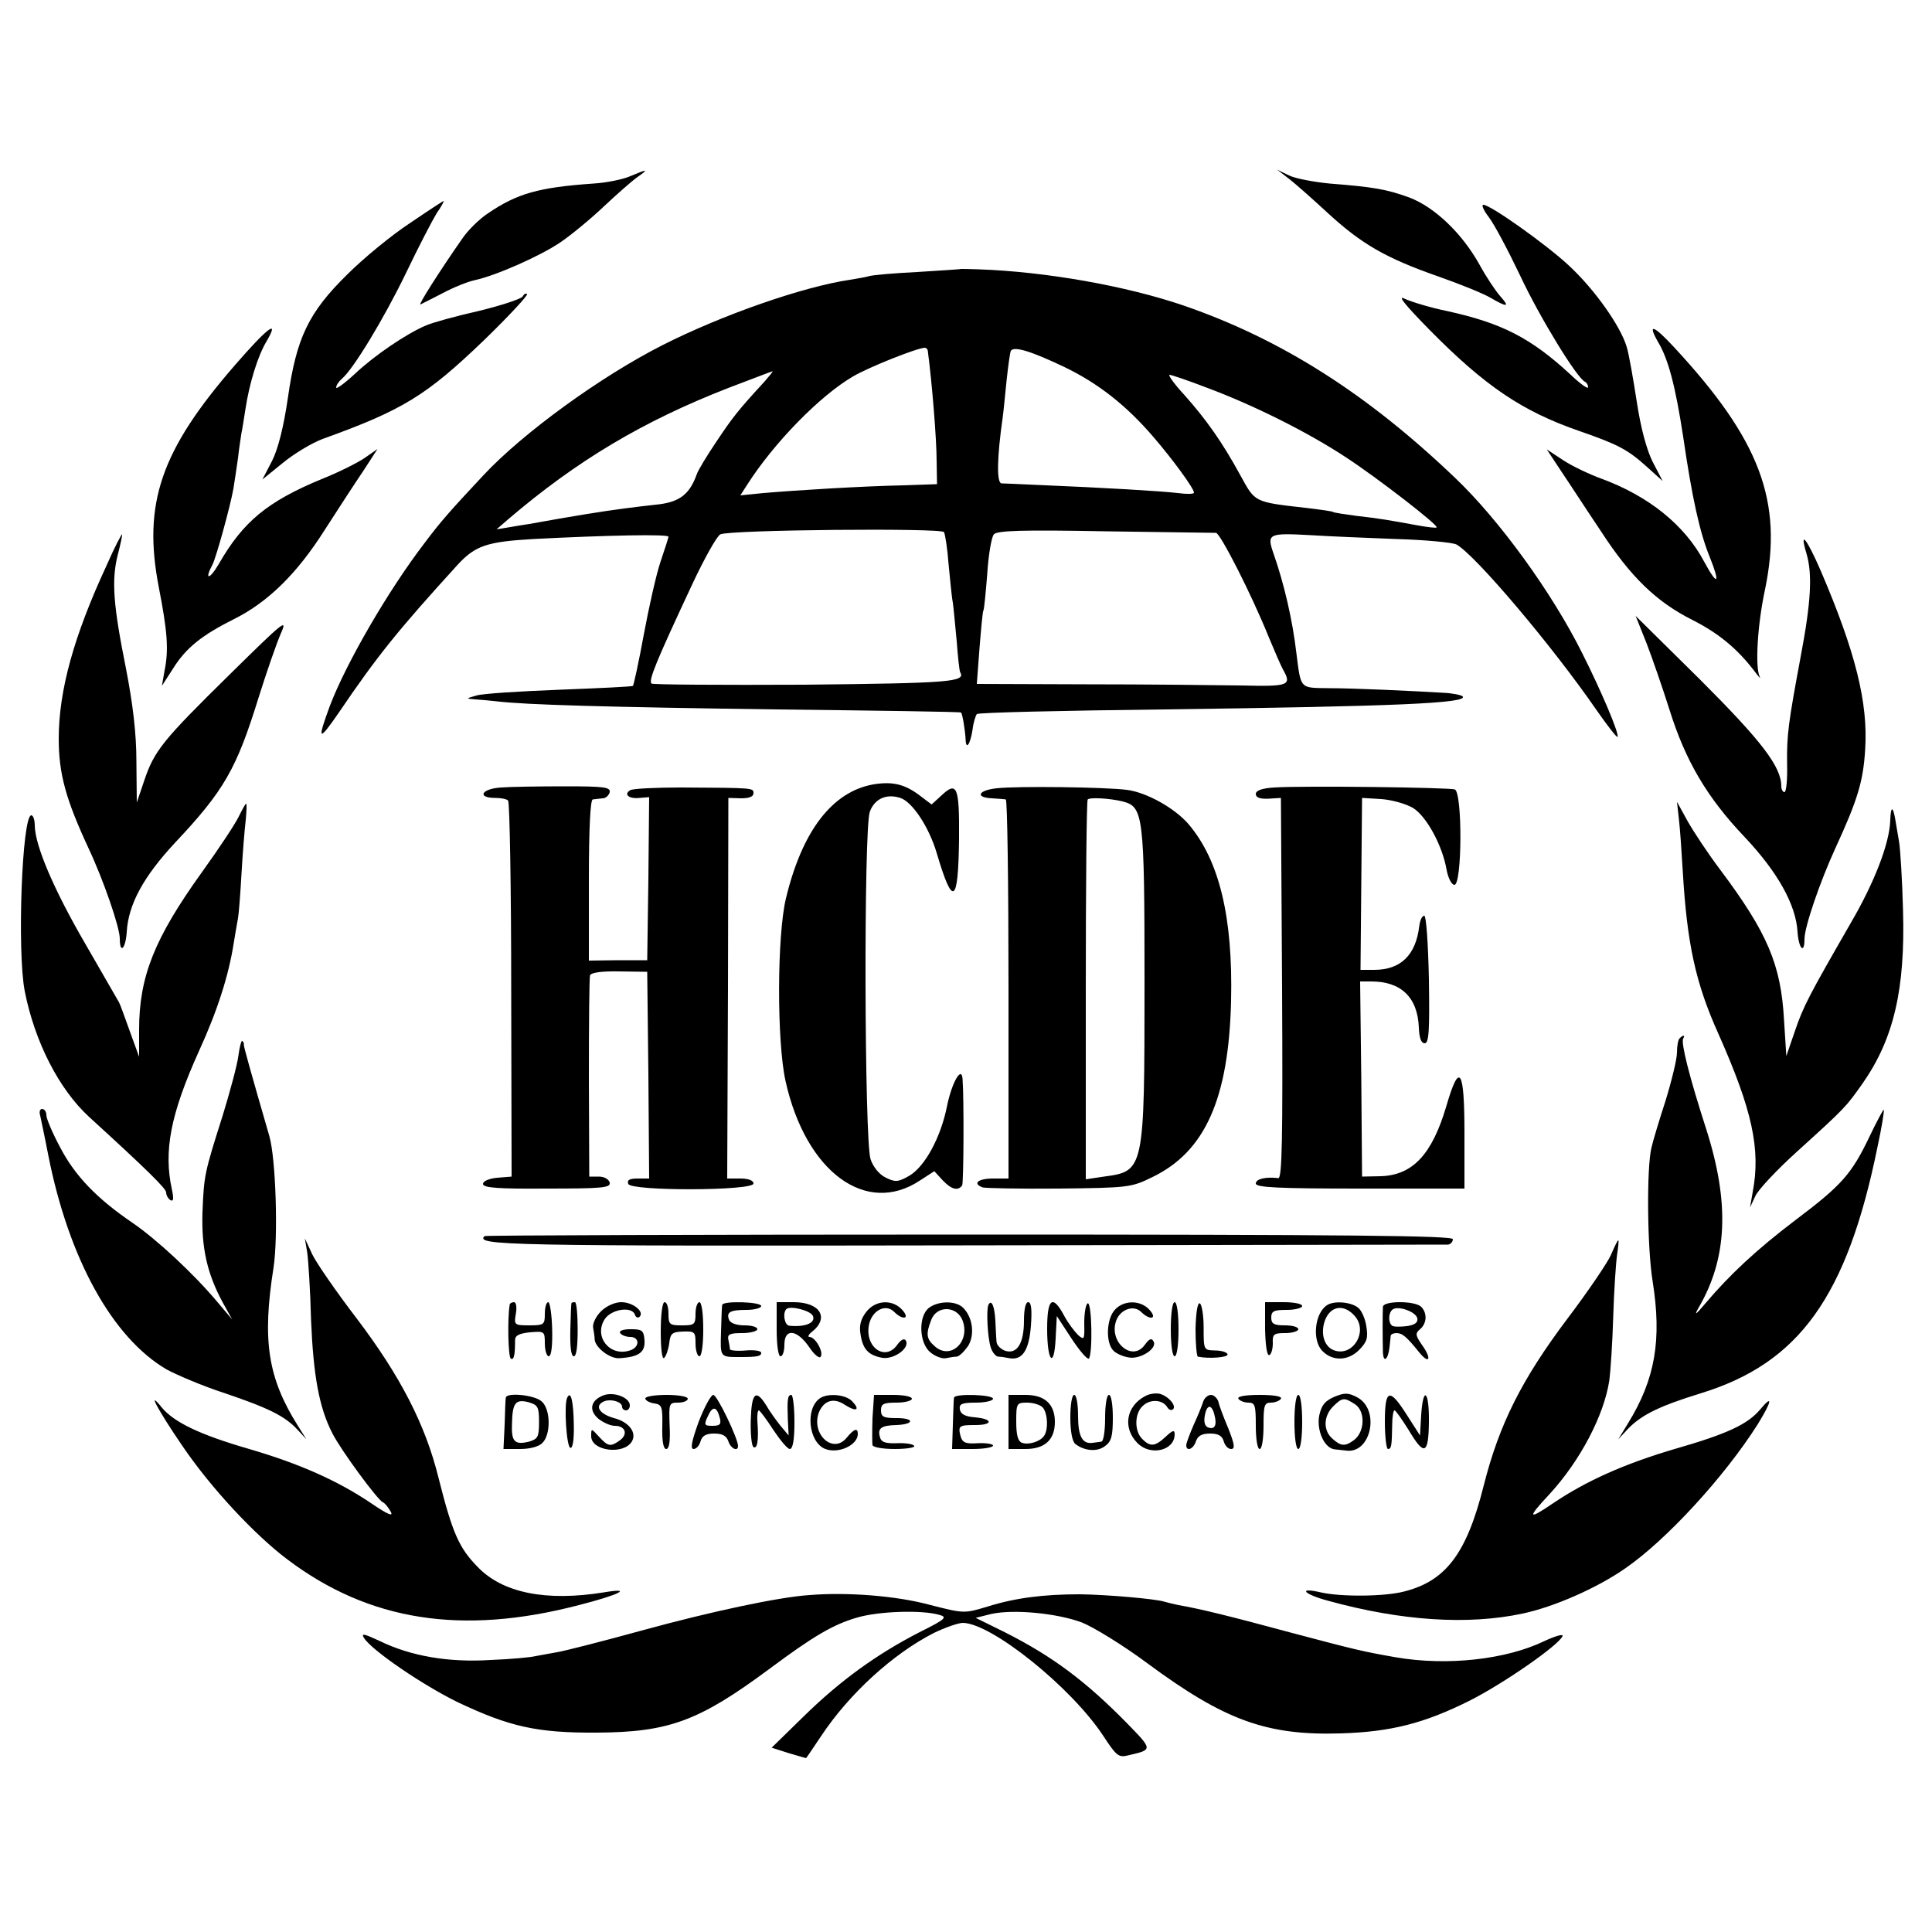
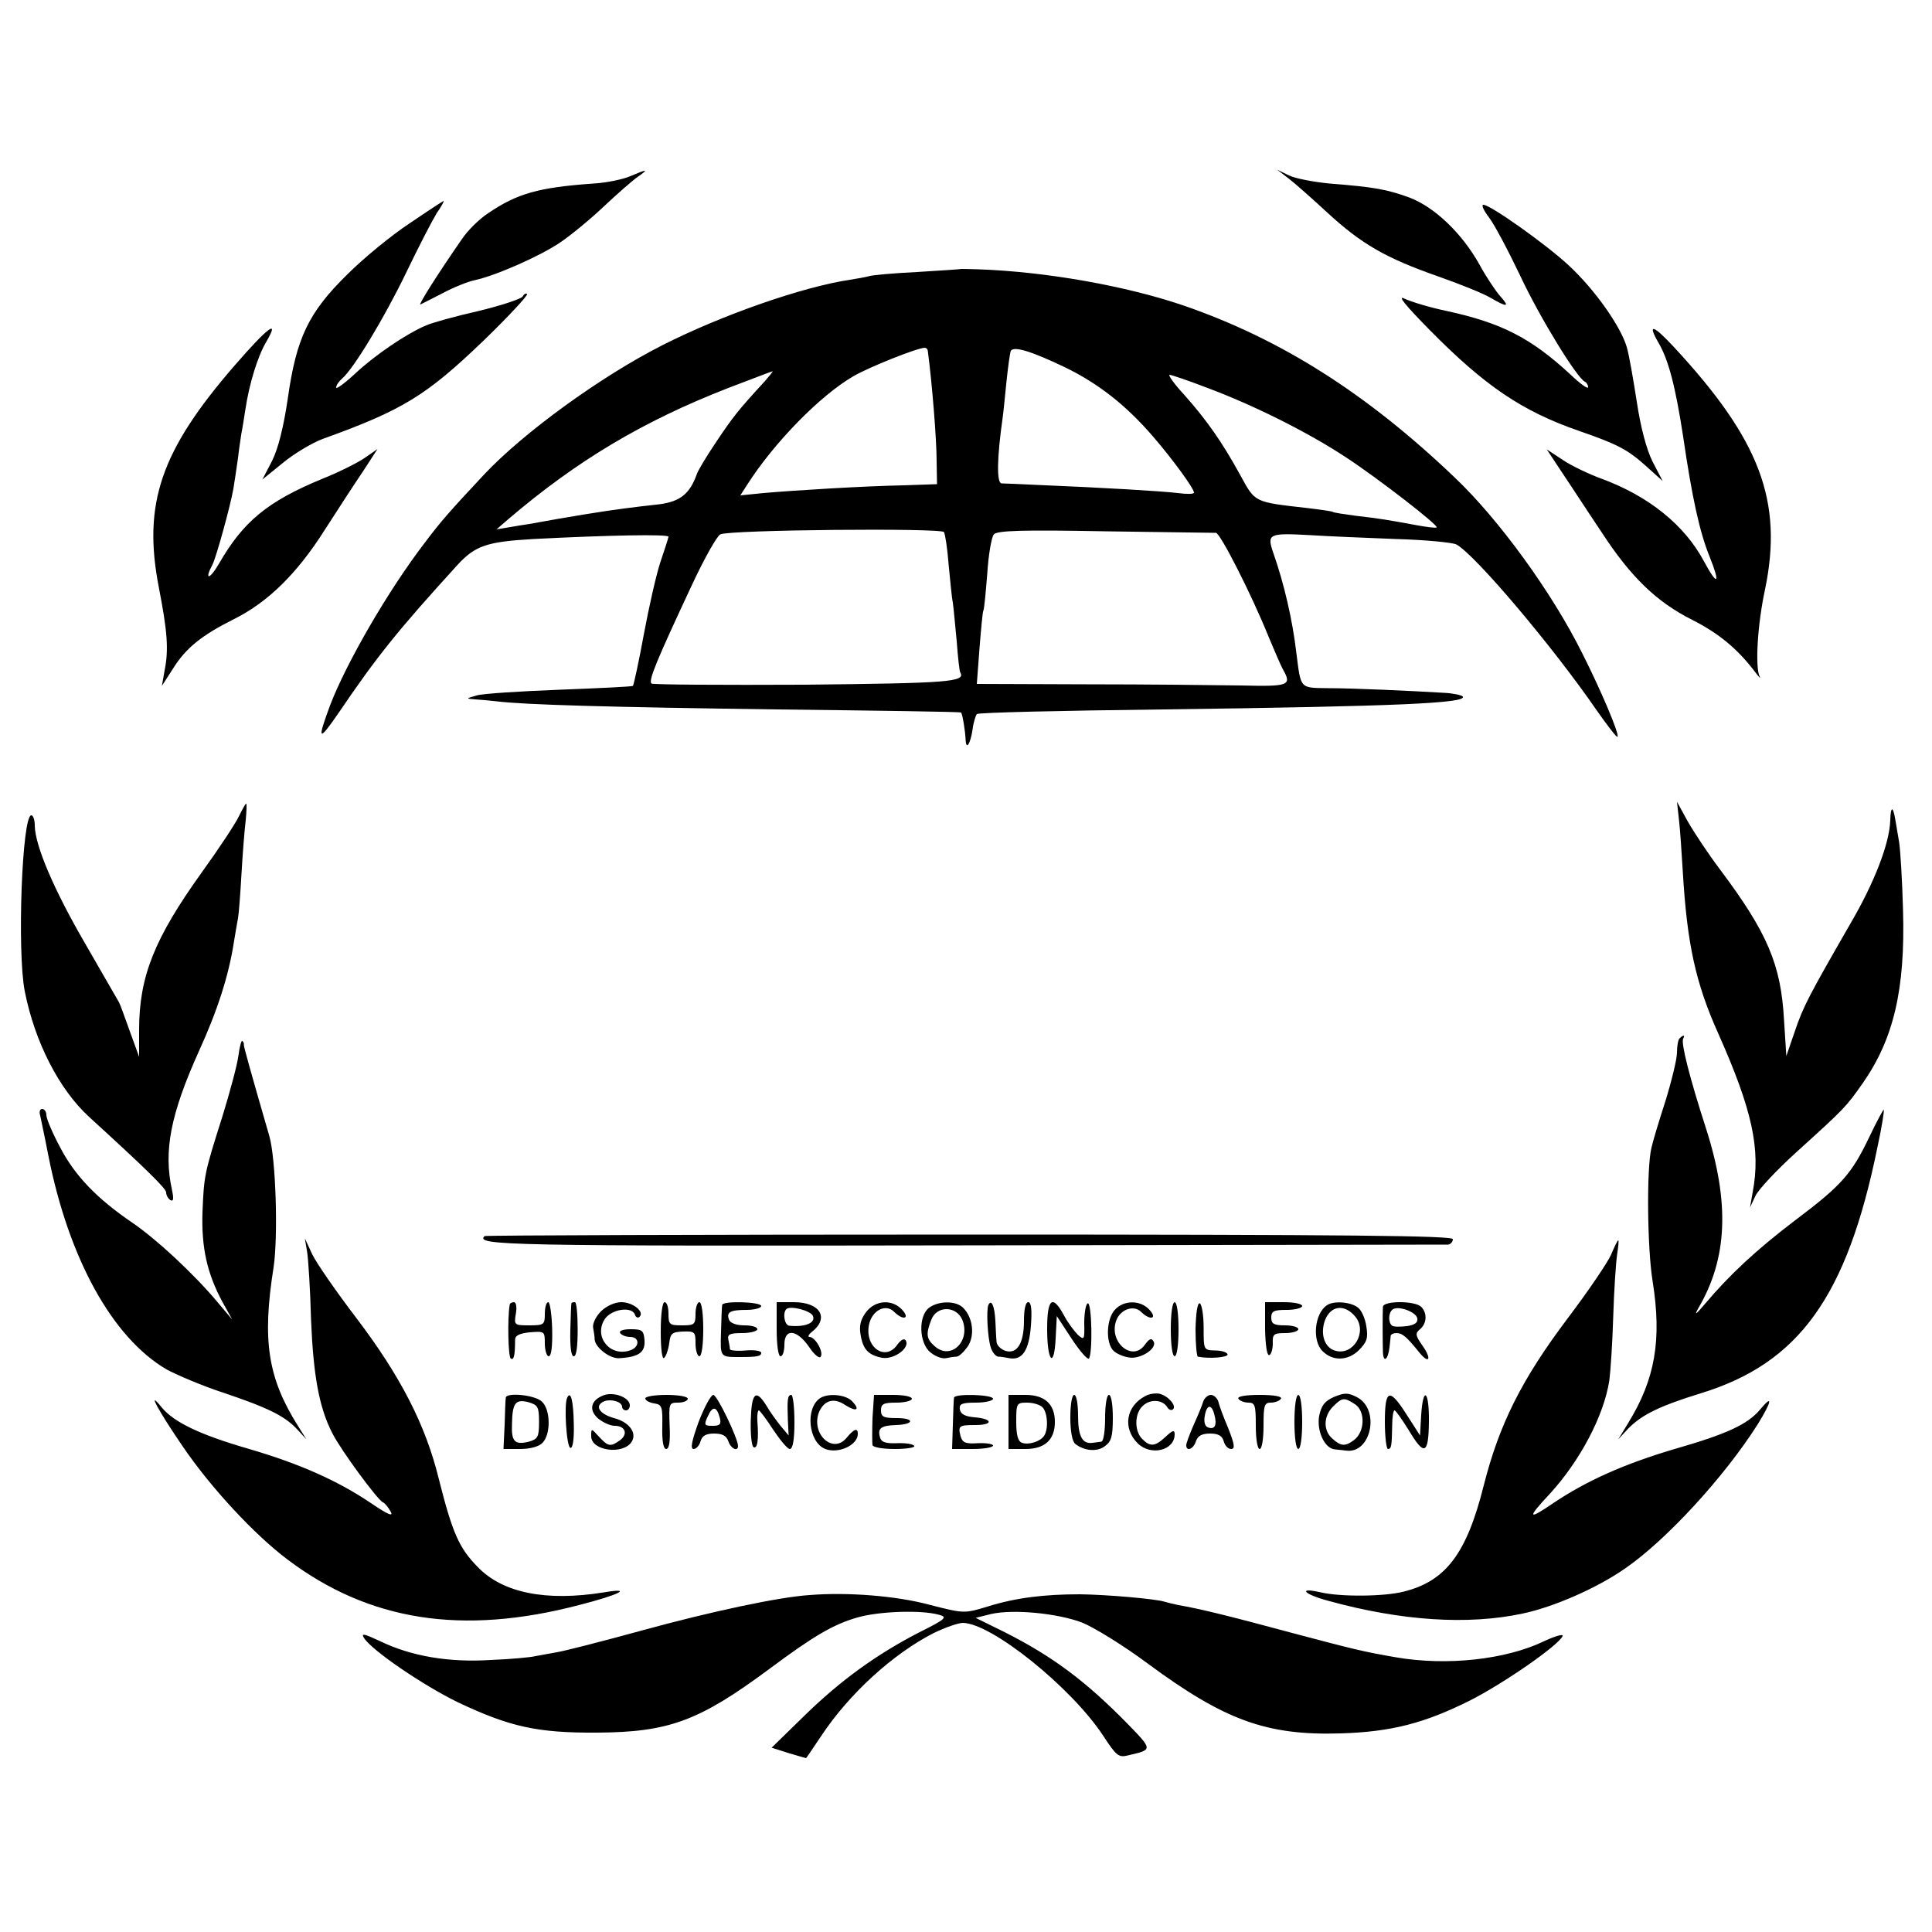
<svg xmlns="http://www.w3.org/2000/svg" version="1" width="666.667" height="666.667" viewBox="0 0 500 500">
-   <path d="M163.1 45.6c-1.8.8-6.1 1.7-9.5 1.9-14.3 1-19.8 2.6-27.3 7.7-2.3 1.5-5.3 4.5-6.7 6.6-6 8.6-11.5 17.3-10.8 17 .4-.2 3-1.5 5.7-2.9 2.8-1.5 6.5-3 8.4-3.4 5.5-1.2 16.8-6.2 22-9.7 2.7-1.8 7.8-6 11.3-9.3 3.5-3.3 7.5-6.8 8.8-7.7 3-2.1 2.6-2.1-1.9-.2zM333.5 46.2c1.7 1.3 6.2 5.3 10.1 8.9 8.8 8.1 15.1 11.7 28.5 16.4 5.7 2 11.9 4.5 13.7 5.6 4.3 2.5 5 2.4 2.5-.4-1.1-1.2-3.6-4.9-5.4-8.2-4.5-8.1-11.6-14.9-18.2-17.4-5.8-2.1-9.1-2.7-20.6-3.6-4.1-.4-8.9-1.3-10.5-2.1l-3.1-1.5 3 2.3z" />
+   <path d="M163.1 45.6c-1.8.8-6.1 1.7-9.5 1.9-14.3 1-19.8 2.6-27.3 7.7-2.3 1.5-5.3 4.5-6.7 6.6-6 8.6-11.5 17.3-10.8 17 .4-.2 3-1.5 5.7-2.9 2.8-1.5 6.5-3 8.4-3.4 5.5-1.2 16.8-6.2 22-9.7 2.7-1.8 7.8-6 11.3-9.3 3.5-3.3 7.5-6.8 8.8-7.7 3-2.1 2.6-2.1-1.9-.2zM333.5 46.2c1.7 1.3 6.2 5.3 10.1 8.9 8.8 8.1 15.1 11.7 28.5 16.4 5.7 2 11.9 4.5 13.7 5.6 4.3 2.5 5 2.4 2.5-.4-1.1-1.2-3.6-4.9-5.4-8.2-4.5-8.1-11.6-14.9-18.2-17.4-5.8-2.1-9.1-2.7-20.6-3.6-4.1-.4-8.9-1.3-10.5-2.1l-3.1-1.5 3 2.3" />
  <path d="M106 57.8c-4.7 3.1-11.9 9-16.1 13.2-10.1 9.9-13.2 16.5-15.4 32-1.1 7.5-2.5 13.1-4.1 16.3l-2.5 4.8 5.3-4.3c2.9-2.4 7.6-5.2 10.3-6.2 20.8-7.5 26.8-11.2 41.7-25.5 6.5-6.3 11.5-11.7 11.2-12-.3-.3-.8 0-1.2.7-.5.6-5.6 2.3-11.4 3.7-5.8 1.3-11.9 3-13.5 3.7-5.2 2.2-13.4 7.8-18.4 12.5-2.7 2.5-4.9 4.1-4.9 3.6 0-.6.7-1.6 1.5-2.3 2.9-2.4 10.9-15.6 16.6-27.4 3.2-6.7 6.8-13.6 7.9-15.4 1.2-1.7 2-3.2 1.8-3.2-.1 0-4.1 2.6-8.8 5.8zM385.3 56.2c1.4 1.8 5 8.6 8.1 15.1 5.1 10.9 14.8 26.7 16.8 27.5.4.2.8.8.8 1.4 0 .6-2.1-.9-4.7-3.4-10.1-9.3-17.6-13.2-31.8-16.3-4.4-.9-9.3-2.4-11-3.2-2-1 .2 1.7 6.5 8.1 14.3 14.5 23.9 21 38.6 26.1 10.1 3.5 12.6 4.8 17.6 9.3l4.1 3.7-2.6-5c-1.6-3.2-3.1-8.9-4.1-15.5-.9-5.8-2-12.2-2.6-14.2-1.6-5.4-8.3-14.9-15-21.1-5.9-5.5-20.3-15.7-22.1-15.7-.6 0 .1 1.5 1.4 3.2zM248.7 69.6c-.1.1-5.2.4-11.4.8-6.1.3-11.8.8-12.5 1.1-.7.2-2.9.6-4.8.9-12.2 1.8-33.1 9.1-48.5 16.9-16 8.1-36.1 22.7-46.3 33.6-8.7 9.3-11.1 12-15.3 17.6-9.5 12.4-20.3 31.1-24.5 42.1-3.4 9.2-3 9.5 2.3 1.8 9.9-14.6 15.3-21.3 30.7-38.2 4.6-5 7.6-6 19.6-6.7 19.3-1 35-1.3 35-.6 0 .3-1 3.3-2.1 6.6s-3 11.8-4.3 18.8c-1.3 7.1-2.6 13-2.8 13.2-.1.2-8.7.6-19 1s-20 1-21.5 1.5c-2.8.8-2.8.8-.3 1 1.4.1 3.9.3 5.5.5 7.4.9 28.5 1.5 72.5 2.1 26.1.3 47.6.6 47.7.8.4.3 1.1 4.8 1.2 7 .1 2.8 1.2 1.3 1.8-2.6.2-1.8.8-3.6 1.1-4 .4-.4 22.1-.9 48.2-1.2 60.3-.8 79.3-1.6 77.5-3.4-.3-.3-2.5-.8-4.8-.9-8.3-.5-23.3-1.2-29.9-1.2-7.5-.1-7.1.3-8.3-9.1-1-8.6-3.2-18-5.9-25.7-1.8-5.2-1.4-5.4 9.6-4.8 4.6.3 14.5.7 22.1 1 7.5.2 14.6.9 15.6 1.4 4.8 2.6 24.8 26.2 36.3 42.9 2.8 4 5.2 7.1 5.4 6.9.6-.6-4.3-12.1-9.1-21.6-7.8-15.7-21.6-34.7-33-45.5-22.7-21.7-44.9-35.8-70.1-44.5-14.9-5.1-35.7-8.8-53.2-9.4-2.4-.1-4.4-.1-4.5-.1zm-8.6 21.1c1.1 8.2 2.3 23 2.3 28.7l.1 5.9-8.6.3c-10.5.2-28.3 1.3-36.3 2l-6 .6 1.8-2.8c6.9-10.8 18.8-23 27.4-28 4.1-2.4 16.4-7.3 18.5-7.4.4 0 .7.3.8.7zm35.4 4.3c8.7 4.2 16 9.9 23.1 18.2 4.9 5.7 10.4 13.2 10.4 14.3 0 .4-1.9.4-4.2.1-4.1-.5-19.3-1.4-36.3-2.1-4.4-.2-8.6-.4-9.3-.4-1.3-.1-1.2-6.6.3-17.1.2-1.4.6-5.6 1-9.5.4-3.8.9-7.3 1.1-7.7.8-1.3 5.3.1 13.9 4.2zm-77.6 3.7c-6.9 7.5-8.3 9.3-12.5 15.6-2.5 3.7-4.8 7.5-5.1 8.5-1.8 5-4.3 7-9.6 7.7-2.8.3-7 .8-9.2 1.1-5.4.7-13.5 2-24.5 4-1.4.2-3.8.6-5.5.9l-3 .5 3-2.6c17.8-15.2 34.9-25.4 57-34 6.1-2.3 11.2-4.3 11.4-4.3.3-.1-.7 1.1-2 2.6zm114.6 1.7c11.8 4.4 25.9 11.4 35.9 18 8.1 5.3 24 17.6 23.4 18.1-.2.2-2.6-.1-5.3-.6-7.1-1.3-9.3-1.7-15.5-2.4-3-.4-5.7-.8-6-1-.3-.2-3.2-.6-6.5-1-14.1-1.6-13.6-1.4-17.5-8.5-4.7-8.6-8.8-14.4-14.5-20.8-2.6-2.8-4.3-5.2-3.8-5.2.4 0 4.9 1.5 9.8 3.4zm-68.2 37.3c.3.5.9 4.3 1.2 8.4.4 4 .8 8.5 1.1 9.9.2 1.4.6 5.9 1 10 .3 4.1.7 7.7.9 8 1.5 2.5-2.9 2.8-40.2 3.2-21.5.1-39.4 0-39.7-.3-.8-.8 1.1-5.5 10.7-26 3-6.4 6.2-12.1 7.1-12.6 2.1-1.2 57.2-1.7 57.9-.6zm70.4.2c1.1.1 9.1 15.7 13.7 27.1 1.5 3.6 3.1 7.3 3.6 8.2 2.4 4.2 1.6 4.5-10.7 4.2-6.5-.1-24.6-.3-40.1-.3l-28.4-.1.7-9.3c.4-5 .8-9.4 1-9.7.2-.3.6-4.5 1-9.5.3-4.9 1.1-9.5 1.7-10.2.8-1 7.5-1.2 28.7-.8 15.2.2 28.1.4 28.8.4z" />
  <path d="M60.8 94.5c-19.2 22.1-23.9 35.8-19.7 57.5 2.2 11.3 2.6 16.1 1.5 21.5l-.7 4 2.9-4.5c3.3-5.3 7.4-8.6 15.8-12.8 8.8-4.4 16.3-11.8 23.4-23 3.4-5.3 7.9-12.2 10-15.3l3.7-5.7-3.3 2.3c-1.9 1.3-6.9 3.8-11.2 5.5-14 5.8-20.3 11-26.6 22-2.4 4.1-3.8 4.2-1.6.1 1-2 4.6-15.1 5.4-19.6.3-1.7.8-5.3 1.2-8 .3-2.8.8-5.7.9-6.5.2-.8.6-3.5 1-6 1-6.7 3.2-13.9 5.5-17.7 3.5-6 .2-3.5-8.2 6.2zM429.1 88.5c2.7 4.5 4.5 11.5 6.5 24.5 2.3 15.8 4.3 24.9 6.9 31.2 2.8 7 2 7.6-1.5 1.1-5-9.4-14.3-16.9-26.5-21.4-3.3-1.2-7.9-3.4-10.1-4.9l-4.1-2.7 3.7 5.6c2.1 3.1 6.7 10.2 10.4 15.7 7.6 11.7 14.3 18.2 23.7 22.9 6.7 3.4 11.5 7.4 15.8 13 1.2 1.6 1.9 2.4 1.5 1.6-1.2-2.4-.6-13.4 1.4-22.6 4.7-22.8-1.3-38.7-23.7-62.8-5.2-5.6-6.8-6.1-4-1.2z" />
-   <path d="M27.6 146.3c-8.5 18.3-12.4 32.4-12.4 44.9 0 9 1.8 15.6 7.7 28.3 3.9 8.3 8.1 20.5 8.1 23.4 0 4.1 1.5 2.7 1.8-1.7.4-7.1 4.3-14.3 12.5-23.1C58 204.6 61.2 199 66.9 180.6c2.1-6.7 4.7-14.2 5.8-16.7 1.8-4 .7-3.1-13.2 10.6-17.4 17.1-19.6 19.8-22.2 27.6l-1.9 5.6-.1-10.6c0-7.3-.9-14.8-2.7-24.1-3.3-16.4-3.8-22.9-2.1-29.5.7-2.7 1.2-5.1 1.1-5.2-.1-.2-2 3.4-4 8zM467.5 143.2c1.6 5.4 1.2 12.6-1.5 26.8-3.2 17.2-3.6 20.2-3.5 27.7.1 4-.2 7.3-.7 7.3-.4 0-.8-.7-.8-1.5 0-5.1-5.1-11.7-21-27.6l-16.7-16.5 2.8 7c1.5 3.9 4.2 11.7 6 17.4 4.1 13.1 9.7 22.6 19.3 32.7 8.6 9.1 13.4 17.6 13.8 24.7.3 4.3 1.8 5.9 1.8 1.8 0-3.1 4-14.8 8-23.5 5.7-12.4 7.2-17.2 7.7-25.5.8-12.1-2.5-25.3-11.5-46.3-3.6-8.3-5.6-10.8-3.7-4.5zM226 203c-10.6 1.9-18.4 12-22.6 29.5-2.3 9.5-2.4 36.9-.1 47.3 5.2 23.4 20.8 35 34.8 25.7l3.7-2.4 2.2 2.4c2.2 2.3 3.9 2.8 5 1.3.4-.5.5-22.8.1-27.7-.3-3.3-2.8 1.2-4 7.1-1.6 8.1-5.7 15.7-9.8 18.1-2.8 1.6-3.6 1.7-6 .5-1.7-.8-3.3-2.7-4-4.8-1.6-4.7-1.8-85.3-.2-89.9 1.2-3.3 4.2-4.8 7.9-3.6 3.1 1 7.4 7.5 9.4 14.2 4.2 14.2 5.6 13.4 5.8-3.7.1-13.5-.5-15-4.7-11l-2.4 2.2-3.3-2.5c-3.8-2.8-6.9-3.5-11.8-2.7zM129.7 203.8c-5.1.3-6.4 2.7-1.5 2.7 1.5 0 3 .3 3.3.7.4.4.8 22.5.8 49l.1 48.3-3.7.3c-2.2.2-3.7.9-3.7 1.6 0 1 3.8 1.3 16.5 1.2 14.3 0 16.5-.2 16.3-1.5-.2-.9-1.4-1.6-2.8-1.6h-2.5l-.1-25.5c0-14 .1-26 .3-26.6.3-.7 3.1-1.1 7.6-1l7.2.1.3 26.7.2 26.8h-3c-2.1 0-2.8.4-2.4 1.4.7 1.9 32.4 1.8 32.4-.1 0-.8-1.3-1.3-3.4-1.3h-3.4l.2-49.3.1-49.2 3.3.1c2 0 3.2-.4 3.2-1.3 0-1.4.2-1.4-18.7-1.5-6.7 0-12.6.3-13.2.7-1.8 1.1-.3 2.3 2.4 2l2.5-.2-.2 21.1-.3 21.1h-7.6l-7.5.1v-20.8c0-13.8.4-20.8 1-20.9.6-.1 1.8-.2 2.6-.3.8 0 1.6-.8 1.8-1.6.2-1.3-1.6-1.5-11.5-1.5-6.5 0-14 .1-16.6.3zM258 204c-4.9.5-5.7 2.4-1.3 2.6 1.6.1 3.1.2 3.6.3.4.1.7 22.1.7 49.1v49h-4c-3.9 0-5.4 1.3-2.7 2.3.7.2 9.6.4 19.8.3 18.1-.2 18.7-.3 24.2-3 13.6-6.6 19.7-20.3 20.3-45.6.5-21.5-3-36.3-11-45.7-3.5-4.1-10.9-8.3-16.1-8.9-5.6-.7-28.1-1-33.5-.4zm32.5 3.4c5.4 1.4 5.7 3.2 5.7 47.1 0 48.5-.1 48.6-10.5 50l-4.7.7v-49c0-26.9.2-49.1.5-49.3.6-.6 5.7-.3 9 .5zM329.8 203.8c-3.3.2-4.8.8-4.8 1.7 0 .9 1.1 1.3 3.3 1.2l3.2-.2.3 49.3c.2 39.2 0 49.3-1 49.1-3.2-.4-5.8.2-5.8 1.4 0 1 5.6 1.3 27 1.3h27v-14.3c0-16.8-1.3-18.7-4.7-7-3.7 12.5-8.7 17.8-16.9 18.1l-4.9.1-.2-25.3-.3-25.2h2.9c7.7 0 12 4.1 12.3 12 .1 2.6.6 4 1.5 4 1.1 0 1.3-3.1 1.1-16.5-.2-9.5-.7-16.5-1.2-16.5-.6 0-1.1 1.2-1.3 2.7-.9 7.5-4.8 11.3-11.7 11.3h-3.5l.2-22.3.2-22.2 5 .3c2.7.2 6.3 1.2 8.2 2.3 3.5 2.2 7.6 9.7 8.7 16.1.4 2.1 1.3 3.8 2 3.8 2 0 2.1-23.9.1-24.7-1.6-.5-39.1-1-46.7-.5z" />
  <path d="M61.8 211.3c-.9 1.9-5.2 8.4-9.6 14.5C40 242.8 36 252.7 36 266.5v7l-2.4-6.6c-1.3-3.6-2.5-7-2.8-7.5-.3-.5-4.2-7.3-8.7-15.1-8.2-14.1-13-25.4-13.1-30.6 0-1.5-.4-2.7-.9-2.7-2.4 0-3.7 35.2-1.7 45.5C9 269.7 15.3 281.9 23 289c14.9 13.6 20 18.6 20 19.6 0 .7.5 1.6 1.1 2 .8.4.9-.3.4-2.7-2.2-10-.4-19.5 7-35.9 4.8-10.5 7.7-19.6 9-28 .4-2.5.9-5.3 1.1-6.4.2-1 .6-6.2.9-11.5.3-5.3.8-11.5 1.1-13.9.2-2.3.3-4.2.1-4.2-.2 0-1 1.5-1.9 3.3zM434.5 212c.3 2.5.7 8.5 1 13.5 1.1 18.7 3.3 28.9 9.2 42 8.8 19.8 11 29.9 8.9 41l-.7 4 1.4-3c.8-1.7 5.6-6.8 10.8-11.5 12.7-11.5 12.6-11.5 17-17.7 8-11.5 11-24.3 10.4-44.8-.2-7.7-.7-15.6-1-17.5-.3-1.9-.8-4.6-1-5.9-.6-3.6-1.2-3.5-1.3.2-.2 6-4.1 16.1-10.3 26.7-10.7 18.6-12.2 21.4-14.4 27.9l-2.2 6.4-.6-9.4c-.8-14.3-4.3-22.5-16.5-38.8-3.1-4.1-6.8-9.7-8.4-12.5l-2.8-5.1.5 4.5z" />
  <path d="M434.7 268.7c-.4.3-.7 2-.7 3.7 0 1.7-1.4 7.4-3 12.6-1.7 5.2-3.3 10.6-3.6 12-1.3 5.3-1.1 26.1.3 34.6 2.4 15.1.7 25.3-6.4 36.8l-2.5 4.1 2.6-2.8c3.5-3.6 8.3-5.9 18.7-9.1 25.5-7.8 37.9-25 45.8-63.8 1.1-5.1 1.8-9.4 1.6-9.6-.1-.1-1.8 3-3.7 7-4.6 9.6-7.1 12.5-19.2 21.6-10 7.6-17 14.1-23.4 21.7-2.3 2.7-2.8 3.1-1.7 1.1 7.6-12.9 8.2-27.3 2-46.6-4.3-13.3-6.5-22.1-5.9-23.2.6-1 0-1-.9-.1zM61.7 273.2c-.3 2.4-2.2 9.4-4.1 15.6-4.7 14.8-4.8 15.3-5.2 24.9-.3 9.2 1.2 15.9 5.2 23.3l2.5 4.5-3.8-4.5c-6.1-7.3-15.9-16.4-22.1-20.6-9.1-6.2-14.8-12.1-18.6-19.4-2-3.7-3.6-7.5-3.6-8.4 0-.9-.5-1.6-1.1-1.6-.6 0-.8.8-.5 1.7.2 1 1.2 5.6 2.1 10.3 5.3 26.8 16.6 47.2 30.6 55.4 2.6 1.4 9.1 4.2 14.6 6 11.9 4 16 6.1 19.2 9.5l2.4 2.6-2.2-3.5c-7.8-12.4-9.3-22.1-6.3-41 1.2-8 .6-28.1-1.1-34-5.1-17.6-6.6-23.1-6.6-23.6.1-.3-.1-.8-.4-1-.2-.3-.7 1.5-1 3.8zM125.4 319.9c-2.4 2.4 5.1 2.6 123.8 2.4 68.4-.1 124.9-.2 125.6-.2.6-.1 1.2-.7 1.2-1.4 0-.9-25.6-1.2-125.1-1.2-68.8 0-125.3.2-125.5.4z" />
  <path d="M79.5 324.1c.3 2 .8 9.8 1 17.5.6 14.5 2.1 22.7 5.5 29.3 2.2 4.4 11.8 17.4 13.1 17.9.5.2 1.4 1.3 2 2.4.8 1.4-.7.8-5.1-2.2-8.6-5.8-18.5-10.2-31.5-14-12.8-3.7-19.4-6.9-22.6-10.7-4.1-5.1-1 .7 5.3 9.9 7.4 10.9 18.7 23 27.2 29.4 21.1 15.9 45.1 19.7 75.4 11.8 10.6-2.7 14.2-4.6 6.5-3.3-14.9 2.4-26.2.2-32.7-6.6-4.8-4.9-6.5-8.7-10.1-23-3.4-13.8-9.9-26.4-21.2-41.3-5.2-6.8-10.4-14.3-11.5-16.6l-1.9-4.1.6 3.6zM416.9 324.8c-.9 2-5.9 9.4-11.2 16.4-11.9 15.8-17.7 27.4-21.7 43.2-4.4 17.6-9.8 24.8-20.7 27.5-5 1.3-16.3 1.4-21.5.2-6.1-1.4-4.4.5 2 2.2 18.9 5.2 36.1 6.3 50.2 3.3 8.1-1.7 19.3-6.6 26.6-11.7 10.6-7.3 25.6-23.6 34.3-37.3 3.7-6 4-7.9.6-3.8-3.2 3.8-8.5 6.3-22.1 10.2-12.9 3.8-22.8 8.2-31.4 14-6.6 4.5-6.9 4-1-2.3 7.9-8.6 14.1-20.3 15.5-29.5.3-2.3.8-9.6 1-16.4.2-6.8.7-14 1-16.1.3-2 .5-3.7.3-3.7s-1 1.7-1.9 3.8zM131.9 337.7c-.6 3.6-.4 13.5.3 13.9.8.5 1.1-.9 1.1-4.8 0-1.2 1.1-1.7 3.8-2 3.8-.3 3.9-.3 3.9 2.9 0 1.8.5 3.3 1 3.3.7 0 1-2.7.9-7-.1-3.9-.6-7-1-7-.5 0-.9 1.3-.9 3 0 2.8-.2 3-4 3-3.9 0-4-.1-3.5-3 .3-1.7.1-3-.5-3-.5 0-1.1.3-1.1.7zM147.9 337.2c-.1.2-.2 3.3-.3 7-.1 4.4.2 6.8.9 6.8s1-2.6 1-7c0-3.8-.3-7-.7-7-.5 0-.8.1-.9.2zM155.5 339.4c-1.3 1.3-2.2 3.2-2 4.2.2 1.1.4 2.4.4 3.1.2 2.1 4 5 6.4 4.8 5-.3 6.7-1.5 6.5-4.6-.2-2.6-.6-2.9-3.6-2.9-1.9 0-3.1.4-2.7 1 .3.5 1.5 1 2.6 1 2.5 0 2.5 2.7-.1 3.5-5.2 1.7-9.4-3.6-6.5-8.1 1.7-2.6 7-3.4 7.8-1.2.2.7.8 1 1.2.6 1.4-1.3-1.7-3.8-4.7-3.8-1.7 0-3.9 1-5.3 2.4zM171 344.7c0 4.7.4 7.3.9 6.7.5-.5 1.1-2.2 1.3-3.8.3-2.5.7-2.9 3.6-3 3-.1 3.2.1 3.2 3.1 0 1.8.5 3.3 1 3.3.6 0 1-3 1-7s-.4-7-1-7c-.5 0-1 1.3-1 3 0 2.8-.3 3-3.5 3s-3.5-.2-3.5-3c0-1.7-.4-3-1-3s-1 3.2-1 7.7zM186.9 337.7c-.1.5-.2 3.6-.3 7-.2 6.6-.3 6.5 4.9 6.5 4.5 0 5.5-.2 5.5-1.1 0-.5-1.8-.8-4-.6-2.2.2-4 0-4.1-.3 0-.4-.2-1.5-.4-2.5-.3-1.4.4-1.7 3.6-1.7 2.1 0 3.9-.5 3.9-1 0-.6-1.5-1-3.4-1-2 0-3.6-.6-3.9-1.4-.8-2 .2-2.6 4.5-2.6 2.1 0 3.8-.5 3.8-1 0-1.1-9.9-1.4-10.1-.3zM201 344c0 4 .4 7 1 7s1-1.4 1-3c0-4.3 3.2-4 6.4.6 1.3 2 2.7 3.1 3 2.5.8-1.2-1.4-5.1-2.9-5.1-.5 0-.3-.6.6-1.3 4.6-3.6 2.2-7.7-4.7-7.7H201v7zm9.4-3.4c.7 1.8-2.1 2.9-6.1 2.5-1.3-.1-1.8-3.3-.8-4.3s6.4.4 6.9 1.8zM224.2 339.5c-1.4 1.8-1.9 3.5-1.5 5.8.6 3.9 2 5.4 5.6 6.1 3.1.5 7.3-2.6 6.1-4.5-.4-.6-1.2-.2-2.1 1-3.1 4.6-8.6.8-7.4-5.1.8-3.7 4.3-5.5 6.5-3.3 2.3 2.3 4.2 1.8 2.1-.5-2.5-2.8-6.9-2.6-9.3.5zM240.5 338.4c-2.9 2.1-2.7 9.2.3 11.6 1.2 1 3 1.7 4 1.5.9-.2 2.2-.4 2.8-.4.7-.1 1.9-1.3 2.9-2.7 1.8-2.8 1.3-7.4-1.2-9.9-1.8-1.9-6.3-1.9-8.8-.1zm8.6 3.3c2.1 5.5-3.1 10.4-7.2 6.7-2.2-1.9-2.3-3.2-.9-6.8 1.4-3.8 6.6-3.7 8.1.1zM255.8 337.7c-.6 1.3-.2 8.6.6 11 .4 1.3 1.3 2.3 1.9 2.4.7 0 2 .2 2.9.4 3.4.6 5.1-2 5.6-8.4.3-4.1.1-6.1-.7-6.1-.7 0-1.1 1.9-1.1 4.8 0 5.9-1.8 8.7-4.8 7.8-1.2-.4-2.3-1.5-2.3-2.4-.1-.9-.2-3.4-.3-5.4-.2-3.7-1-5.7-1.8-4.1zM271 343.9c0 8.5 1.8 10.5 2.2 2.5l.3-5.8 3.8 5.8c2.1 3.2 4.1 5.5 4.5 5.2 1-1.1.8-14.6-.3-14.3-.5.2-.9 2.5-.9 5.1.1 4.3 0 4.5-1.6 3.1-.9-.9-2.6-3.1-3.6-5-3-5.6-4.4-4.5-4.4 3.4zM288.5 339c-2.2 2.4-2.4 8.6-.3 10.6.7.7 2.5 1.5 3.9 1.7 3 .6 7.6-2.4 6.4-4.2-.5-.9-1.1-.6-2.2.9-3.2 4.6-9.5-.7-7.4-6.3 1.1-2.9 4.6-4.1 6.5-2.1 2.3 2.2 4.2 1.7 2.1-.6-2.3-2.6-6.7-2.6-9 0zM303 344c0 4 .4 7 1 7s1-3 1-7-.4-7-1-7-1 3-1 7zM309.4 344c0 3.8.3 7 .6 7.1 2.9.6 7.9.2 7.7-.6-.2-.6-1.7-1-3.3-1-2.9-.1-2.9-.1-2.9-6 0-3.2-.5-6-1-6.2-.6-.2-1 2.5-1.1 6.7zM327.4 344c.1 4.3.5 6.9 1.1 6.7.5-.2.9-1.6.9-3-.1-2.4.2-2.7 3.2-2.7 1.9 0 3.4-.5 3.4-1 0-.6-1.6-1-3.5-1-2.8 0-3.5-.4-3.5-2 0-1.7.7-2 4-2 2.2 0 4-.5 4-1 0-.6-2.2-1-4.8-1h-4.8v7zM343.4 337.8c-3.2 2.1-3.9 9.2-1.1 11.9 2.6 2.6 6.5 2.5 9.3-.2 2.2-2.2 2.5-3.2 2-6.3-.3-2-1.3-4.3-2.3-4.9-1.9-1.4-6.2-1.7-7.9-.5zm7.4 3c3.1 3.9-.5 10-5.1 8.8-2.9-.7-4.1-4.3-2.8-7.9 1.5-3.9 5.1-4.3 7.9-.9zM357.9 338.2c-.1 1.6-.1 8.3 0 11.7.1 2.9 1.3 2.1 1.7-1.2.1-1.2.3-2.5.3-3 .1-.4.7-.7 1.5-.7 1.5 0 2.6.9 5.9 5 2.6 3.2 3.3 1.7.8-1.8-1.8-2.6-1.9-3.1-.6-4.2 1.8-1.5 1.9-4.2.3-5.8-1.6-1.6-9.8-1.6-9.9 0zm8.9 3c.2 1.1-.7 1.7-2.7 2-1.7.2-3.4.2-3.8-.1-1.1-.8-1-3.4.1-4.2 1.4-1.1 6.1.6 6.4 2.3zM156.2 361.1c-3.4 1.3-3.9 3.9-1.3 6.1 1.3 1 3.1 1.8 4.2 1.8 2.7 0 3.5 2.1 1.4 3.7-2.5 1.8-3.1 1.7-5.5-.9-2-2.2-2-2.2-2-.1 0 3.8 8.3 4.9 10.5 1.4 1.4-2.3-.7-5.1-4.6-6.1-3.9-1.1-5.2-3.3-2.4-4.4 1.8-.6 4.5.2 4.5 1.5 0 .5.5.9 1 .9.6 0 1-.6 1-1.3 0-2-4.1-3.6-6.8-2.6zM296.4 361.3c-5 2.6-5.9 8.3-2 12.2 3.4 3.4 9.6 1.9 9.6-2.3 0-1.2-.5-1.1-2.3.6-2.8 2.6-4 2.7-6.1.6-2.1-2.1-2-6.7.2-8.6 1.9-1.8 5.1-1.6 6.3.4.4.7 1.1.9 1.5.5.9-.9-1.2-3.4-3.5-4-1-.2-2.7 0-3.7.6zM345.3 361.5c-2.5 1.1-3.3 2.2-3.9 4.9-.7 3.9 1.4 8.5 4.1 8.7.8.1 2.1.2 2.8.3 6.5 1 9-10.6 2.9-13.8-2.3-1.2-3.2-1.2-5.9-.1zm5.5 2c2.6 1.9 2.4 7.1-.4 9.2-2.3 1.7-3.4 1.6-5.6-.4-2.4-2.1-2.3-5.8.2-8.3 2.4-2.4 2.9-2.4 5.8-.5zM130.9 361.7c-.1.5-.2 3.6-.3 7l-.3 6.3h4.3c2.5 0 4.9-.6 5.8-1.6 2.2-2.2 2.1-8.7-.2-10.7-1.8-1.7-9.1-2.4-9.3-1zm8.6 6.3c0 3.9-.3 4.4-2.6 5.1-3.7.9-4.6 0-4.4-4.6.1-5.4.9-6.5 4.3-5.6 2.4.7 2.7 1.2 2.7 5.1zM146.8 361.7c-.9 1.7-.2 12.7.8 13 .6.2 1-2 .9-6.1-.1-6.1-.8-8.8-1.7-6.9zM167 361.9c0 .5 1 1.1 2.3 1.3 2 .3 2.2.8 2.1 6-.1 3.8.3 5.8 1 5.8.8 0 1.1-2 .9-6-.2-5.8-.2-6 2.2-6 1.4 0 2.5-.5 2.5-1 0-.6-2.5-1-5.5-1s-5.5.4-5.5.9zM180.8 368c-1.8 5-2.2 7-1.3 7 .7 0 1.5-.9 1.8-2 .4-1.4 1.4-2 3.5-2 2.2 0 3.2.6 3.7 2 .6 1.9 2.5 2.8 2.5 1.2 0-1.9-5.4-13.2-6.4-13.2-.6 0-2.3 3.1-3.8 7zm5.5-1c.4 1.6 0 2-1.9 2-2.1 0-2.3-.2-1.2-2.5 1.2-2.7 2.3-2.6 3.1.5zM194.3 367.5c-.1 3.5.2 6.7.7 7 1 .6 1.4-1.8 1-6.8-.1-1.5.1-2.7.4-2.7.2 0 1.9 2.2 3.7 5 1.8 2.7 3.7 5 4.3 5 .8 0 1.2-2.5 1.2-7 0-3.9-.4-7-.8-7-1 0-1.1 1.3-.9 6.5l.2 4-2.1-2.5c-1.1-1.4-2.8-3.7-3.7-5.3-2.7-4.3-3.8-3.3-4 3.8zM212.3 361.8c-4 2.6-3.1 11.5 1.3 13.2 3.4 1.3 8.4-1 8.4-3.9 0-1.7-1-1.3-2.9 1-3.5 4.3-9.2-.9-7.2-6.5 1.3-3.2 3.9-4 6.8-2 3 1.9 4 1.3 1.8-1-1.7-1.7-6.1-2.1-8.2-.8zM225.8 367c-.1 3.3-.1 6.5 0 7 .2.6 2.8 1 5.8 1 3.1 0 5.3-.4 5-.8-.3-.5-2.3-.8-4.5-.7-3.1.1-4.1-.3-4.4-1.7-.6-2.2.4-2.9 4.3-3 4.7-.2 4.7-1.8.1-1.8-3.4 0-4.1-.3-4.1-2s.7-2 4-2c2.2 0 4-.5 4-1 0-.6-2.2-1-4.9-1h-4.9l-.4 6zM246.9 361.7c-.1.5-.2 3.6-.3 7l-.2 6.3h5.3c2.9 0 5.3-.4 5.3-.9 0-.4-1.8-.7-3.9-.6-3.2.2-4-.1-4.5-1.8-.7-2.7-.4-2.9 3.8-2.9 4.7 0 4.6-1.6-.1-2-2.5-.2-3.7-.8-3.9-2.1-.2-1.4.6-1.7 4.2-1.7 2.4 0 4.4-.5 4.4-1 0-1.1-9.9-1.4-10.1-.3zM261 368v7h4.4c5 0 7.6-2.4 7.6-7s-2.6-7-7.6-7H261v7zm8.8-3.8c1.3 1.3 1.6 5.7.4 7.4-1 1.5-4 2.4-5.7 1.8-1.1-.4-1.5-2.1-1.5-5.5 0-4.7.1-4.9 2.8-4.9 1.5 0 3.3.5 4 1.2zM277 366.9c0 3.5.5 6.2 1.3 6.8 2.3 1.8 5.6 2.1 7.6.6 1.7-1.2 2.1-2.5 2.1-7.4 0-3.3-.4-5.9-1-5.9s-1 2.7-1 6-.4 6.1-1 6.1c-.5.1-1.6.2-2.2.3-2.7.4-3.8-1.7-3.8-7 0-3-.4-5.4-1-5.4s-1 2.6-1 5.9zM311.4 362.7c-.3 1-1.4 3.7-2.5 6.1-1 2.3-1.9 4.7-1.9 5.2 0 1.8 1.9 1 2.5-1 .5-1.4 1.5-2 3.7-2 2.1 0 3.1.6 3.5 2 .3 1.1 1.1 2 1.9 2 1.1 0 .9-1.2-.7-5.3-1.2-2.8-2.4-6-2.6-7-.3-.9-1.2-1.7-1.9-1.7-.8 0-1.7.8-2 1.7zm2.9 3.5c.7 2.6.1 3.9-1.7 3.2-.8-.3-1.1-1.5-.8-3 .5-3 1.8-3.1 2.5-.2zM320.5 362c.3.5 1.5 1 2.6 1 1.7 0 1.9.7 1.9 6 0 3.3.4 6 1 6s1-2.7 1-6c0-5.3.2-6 1.9-6 1.1 0 2.3-.5 2.6-1 .4-.6-1.7-1-5.5-1s-5.9.4-5.5 1zM335 368c0 4 .4 7 1 7s1-3 1-7-.4-7-1-7-1 3-1 7z" />
  <path d="M358.4 368c0 3.8.4 7 .8 7 .9 0 1-.8 1.1-6.3 0-2 .3-3.7.6-3.7s1.9 2.3 3.6 5c4.1 6.9 5.2 6.5 5.3-2 .1-8.1-1.5-9.5-2-1.8l-.3 5.3-3.4-5.3c-4.5-7.1-5.7-6.8-5.7 1.8zM209.5 412.8c-7.8.5-25.3 4.2-43.5 9.2-10.2 2.8-20 5.3-21.9 5.6-1.8.3-4.3.8-5.5 1-1.1.3-6.4.8-11.6 1-10.9.7-20.7-1-28.7-4.9-4.1-1.9-4.9-2.1-4.1-.8 2 3.2 15.2 12.2 24.2 16.6 13.5 6.4 20.6 8 36.1 7.9 18.6-.1 26.4-3 44.5-16.4 11.4-8.5 16.6-11.6 22.9-13.4 5.5-1.6 16.5-2 21.1-.7 2.3.6 1.8 1.1-5 4.5-11.1 5.7-20.5 12.5-29.9 21.7l-8.4 8.2 4.4 1.4c2.4.7 4.4 1.3 4.5 1.3.1 0 1.8-2.6 3.9-5.7 7.3-11 18.6-21.3 29.2-26.7 2.9-1.4 6.3-2.6 7.5-2.6 7.4.1 28 16.6 36.3 29.2 3.4 5.2 4 5.7 6.4 5.1 6.5-1.5 6.5-1.4-.2-8.3-10.6-10.8-19.2-17.3-31.7-23.6l-7.5-3.7 4-1c5.8-1.3 17.1-.2 23.5 2.2 3 1.2 10.7 5.9 17 10.6 19.9 14.7 30.8 18.7 50 18.1 13-.4 21.6-2.6 33.4-8.5 8.7-4.4 23-14.3 24-16.7.2-.6-1.9 0-4.7 1.3-9.9 4.8-25.2 6.5-38.5 4.2-8.6-1.5-10.6-2-27.2-6.4-15.9-4.3-23.7-6.2-29-7.1-1.4-.3-3.1-.7-3.7-.9-2.2-.7-14.5-1.8-21.8-1.9-9.3 0-16.7.9-24 3.2-6 1.8-6 1.8-15-.5-8.5-2.3-21.2-3.3-31-2.5z" />
</svg>